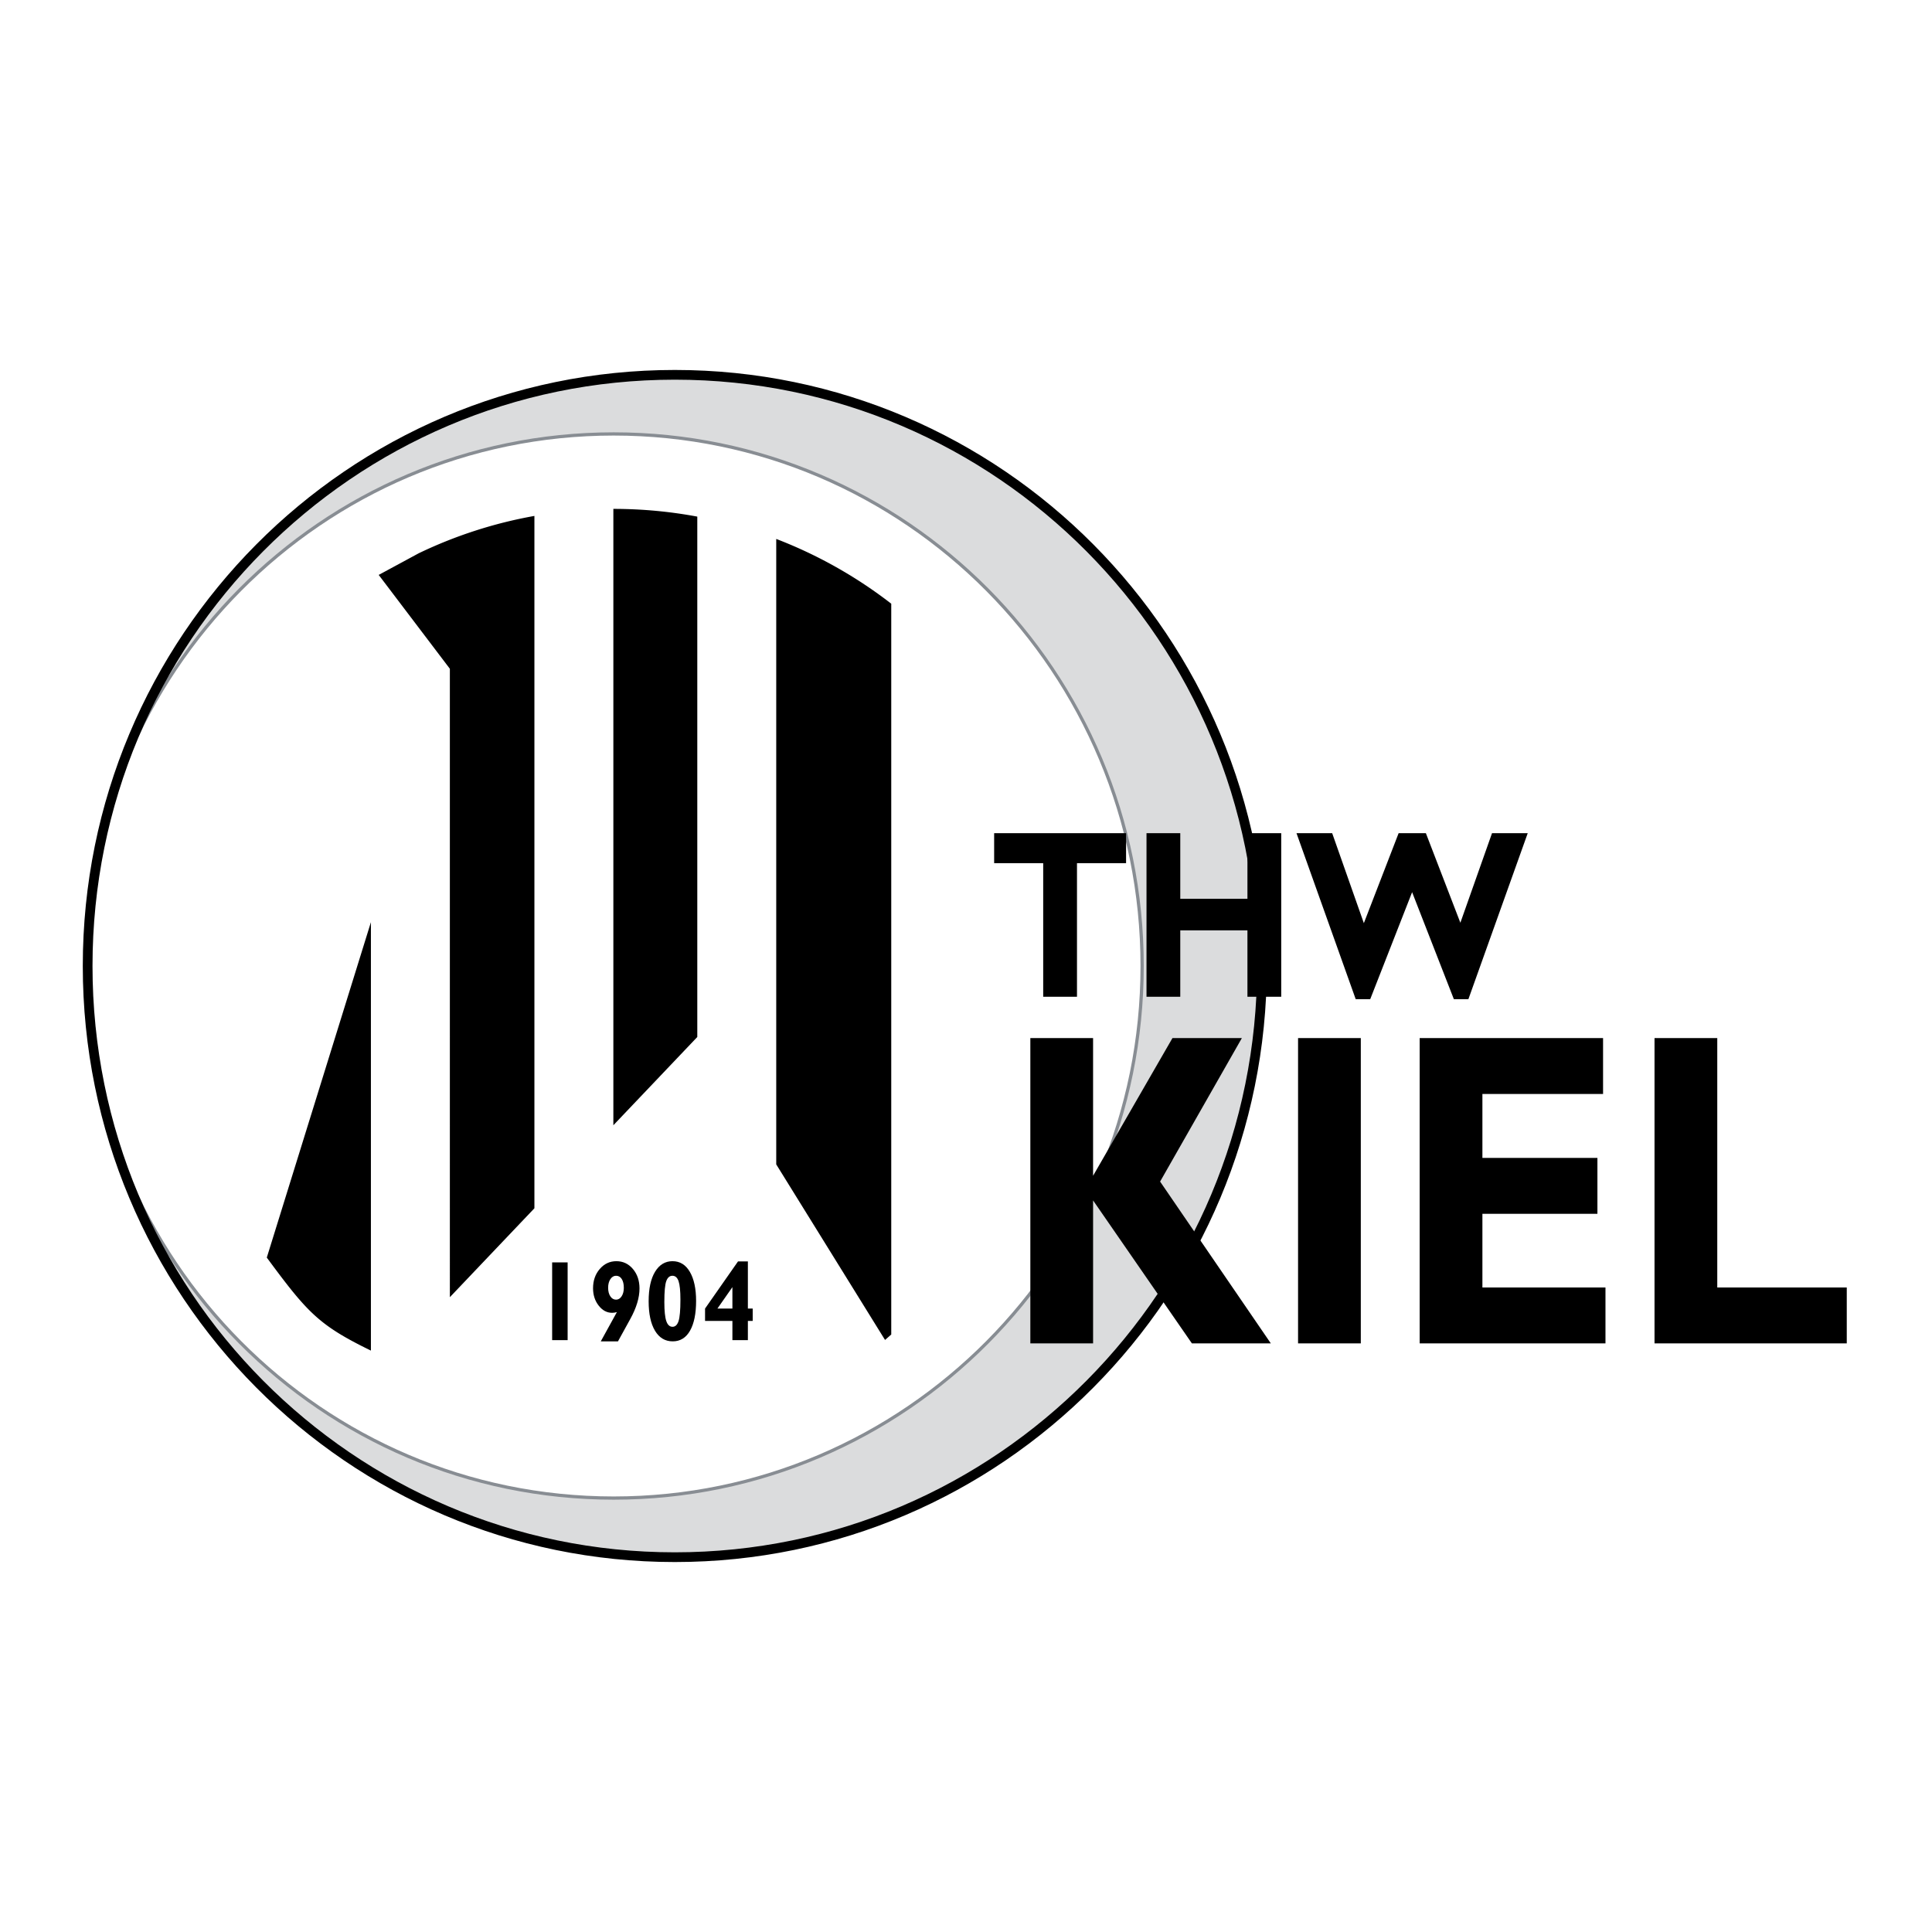
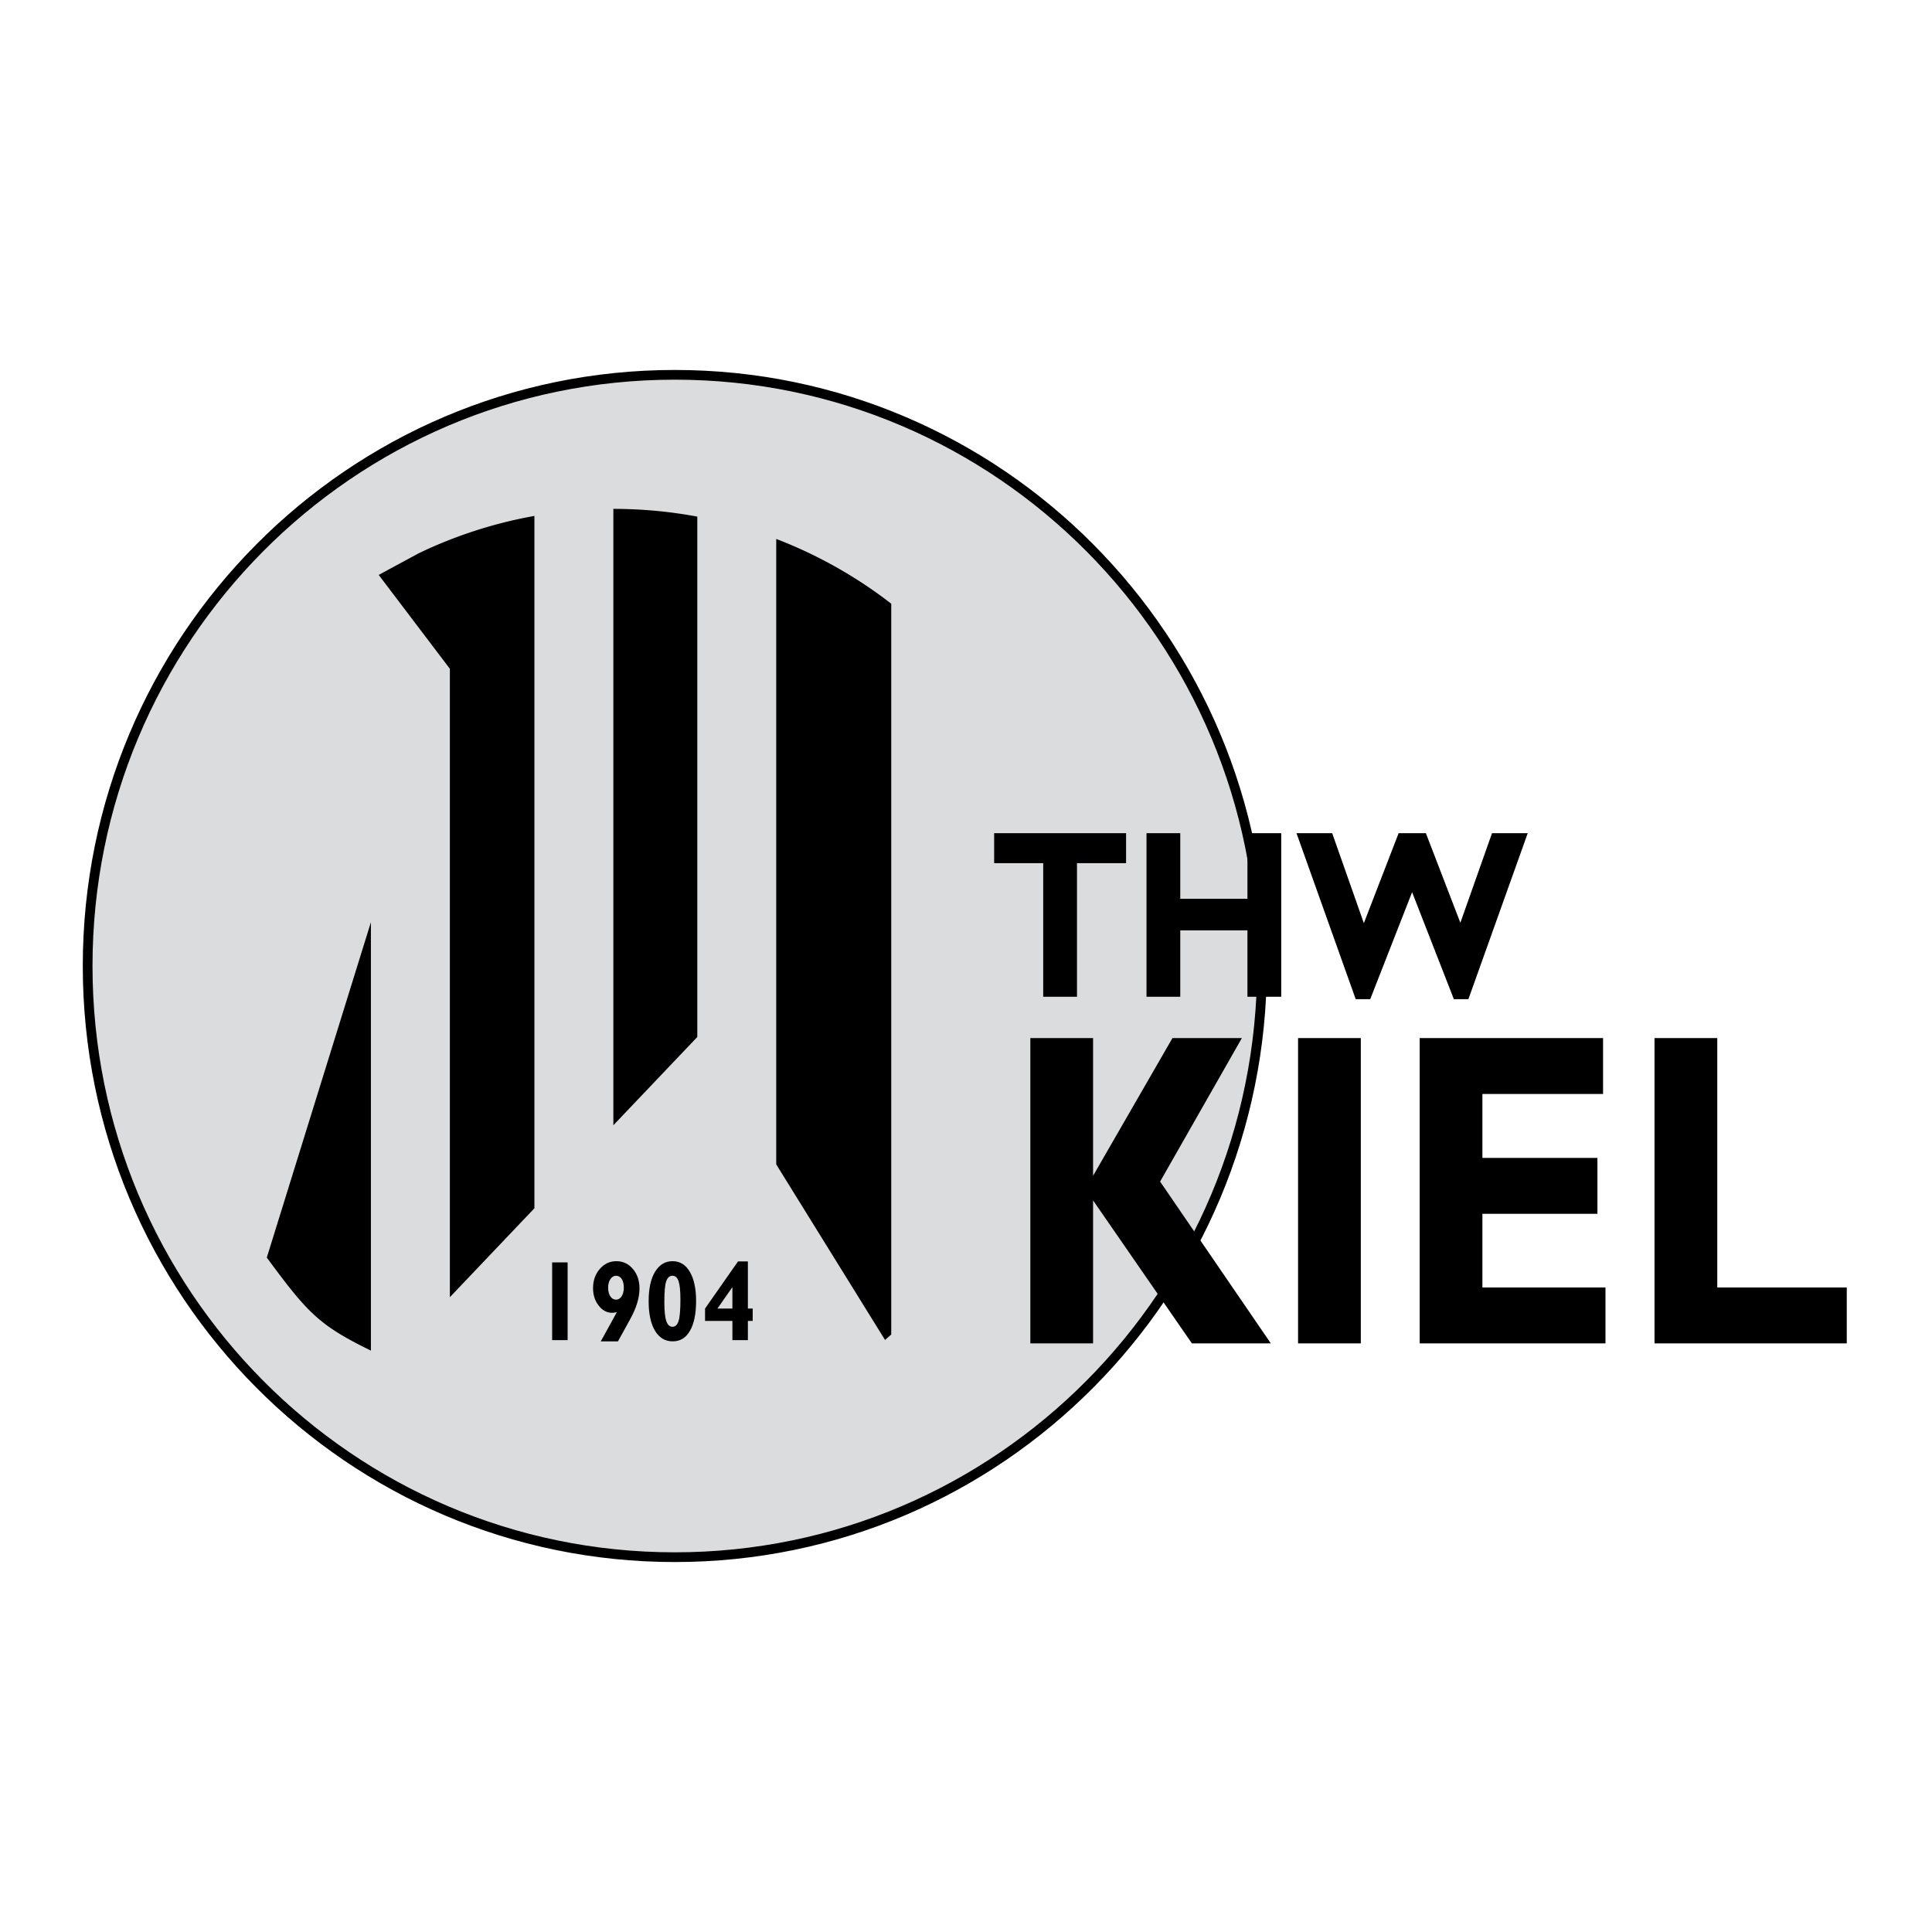
<svg xmlns="http://www.w3.org/2000/svg" width="2500" height="2500" viewBox="0 0 192.756 192.756">
-   <path fill-rule="evenodd" clip-rule="evenodd" fill="#fff" d="M0 0h192.756v192.756H0V0z" />
  <path d="M125.908 96.378c0 32.576-26.227 58.982-58.582 58.982-32.354 0-58.582-26.406-58.582-58.982 0-32.575 26.228-58.982 58.582-58.982 32.356 0 58.582 26.407 58.582 58.982z" fill-rule="evenodd" clip-rule="evenodd" fill="#dbdcdd" />
-   <path d="M113.951 96.378c0 29.318-23.605 53.085-52.723 53.085-29.119 0-52.724-23.767-52.724-53.085 0-29.317 23.605-53.084 52.724-53.084 29.118 0 52.723 23.767 52.723 53.084z" fill-rule="evenodd" clip-rule="evenodd" fill="#fff" stroke="#888d93" stroke-width=".323" stroke-miterlimit="2.613" />
+   <path d="M113.951 96.378z" fill-rule="evenodd" clip-rule="evenodd" fill="#fff" stroke="#888d93" stroke-width=".323" stroke-miterlimit="2.613" />
  <path d="M37.783 57.359l3.99-2.157a44.803 44.803 0 0 1 11.545-3.728v69.076l-8.435 8.87V66.723l-7.1-9.364zM37.006 134.749c-5.211-2.538-6.34-3.796-10.388-9.28l10.388-33.464v42.744zM77.445 53.77a45.245 45.245 0 0 1 11.475 6.461v72.915l-.62.541-10.855-17.516V53.77zM61.195 50.771c2.861 0 5.66.265 8.374.771v51.919l-8.374 8.805V50.771z" fill-rule="evenodd" clip-rule="evenodd" />
  <path d="M125.908 96.378c0 32.576-26.227 58.982-58.582 58.982-32.354 0-58.582-26.406-58.582-58.982 0-32.575 26.228-58.982 58.582-58.982 32.356 0 58.582 26.407 58.582 58.982z" fill="none" stroke="#000" stroke-width=".97" stroke-miterlimit="2.613" />
  <path fill-rule="evenodd" clip-rule="evenodd" d="M123.902 103.569l-8.158 14.317 11.047 16.144h-7.875l-9.859-14.264v14.264h-6.26v-30.461h6.26v13.736l7.92-13.736h6.925zM135.768 103.569v30.461h-6.26v-30.461h6.26zM160.178 128.455v5.575h-18.537v-30.461h18.297v5.576H147.9v6.382h11.475v5.576H147.9v7.352h12.278zM184.252 128.455v5.575h-19.18v-30.461h6.26v24.886h12.92zM112.348 83.127v2.99h-4.897v13.331h-3.371V86.117h-4.894v-2.99h13.162zM127.828 83.127v16.321h-3.371v-6.625h-6.701v6.625h-3.369V83.127h3.369v6.545h6.701v-6.545h3.371zM140.887 89.013l-4.18 10.677h-1.447l-5.908-16.563h3.56l3.16 8.976 3.469-8.976h2.719l3.441 8.936 3.158-8.936h3.563l-5.92 16.563h-1.449l-4.166-10.677zM59.94 133.828l1.608-2.921c-.16.049-.318.072-.475.072-.52 0-.967-.238-1.342-.718-.375-.478-.562-1.057-.562-1.734 0-.763.223-1.404.67-1.922.447-.518 1-.776 1.657-.776.661 0 1.21.259 1.649.776.438.518.658 1.165.658 1.943 0 .923-.308 1.94-.923 3.054l-1.225 2.226H59.94zm14.676-7.978v4.706h.481v1.232h-.481v1.919h-1.544v-1.919h-2.729v-1.232l3.29-4.706h.983zm-7.518-.021c.739 0 1.316.355 1.73 1.066s.622 1.676.622 2.896c0 1.27-.202 2.26-.604 2.97-.403.711-.979 1.066-1.728 1.066-.759 0-1.349-.354-1.771-1.061-.421-.707-.631-1.686-.631-2.937 0-1.265.214-2.248.642-2.95.427-.698 1.008-1.05 1.74-1.05zm-10.465.121v7.757h-1.545v-7.757h1.545zm14.944 4.606h1.495v-2.139l-1.495 2.139zm-4.479 1.818c.276 0 .476-.189.601-.568.125-.379.187-1.092.187-2.137 0-.87-.062-1.484-.185-1.846-.123-.359-.327-.54-.612-.54-.279 0-.483.177-.613.529-.13.354-.194 1.052-.194 2.097 0 .878.064 1.508.194 1.891s.336.574.622.574zm-5.631-2.707c.221 0 .405-.111.552-.333.146-.223.22-.505.22-.848 0-.372-.07-.666-.208-.881-.139-.215-.327-.322-.564-.322-.228 0-.417.112-.567.336-.15.225-.226.51-.226.856 0 .354.073.641.22.86.148.223.339.332.573.332z" />
</svg>